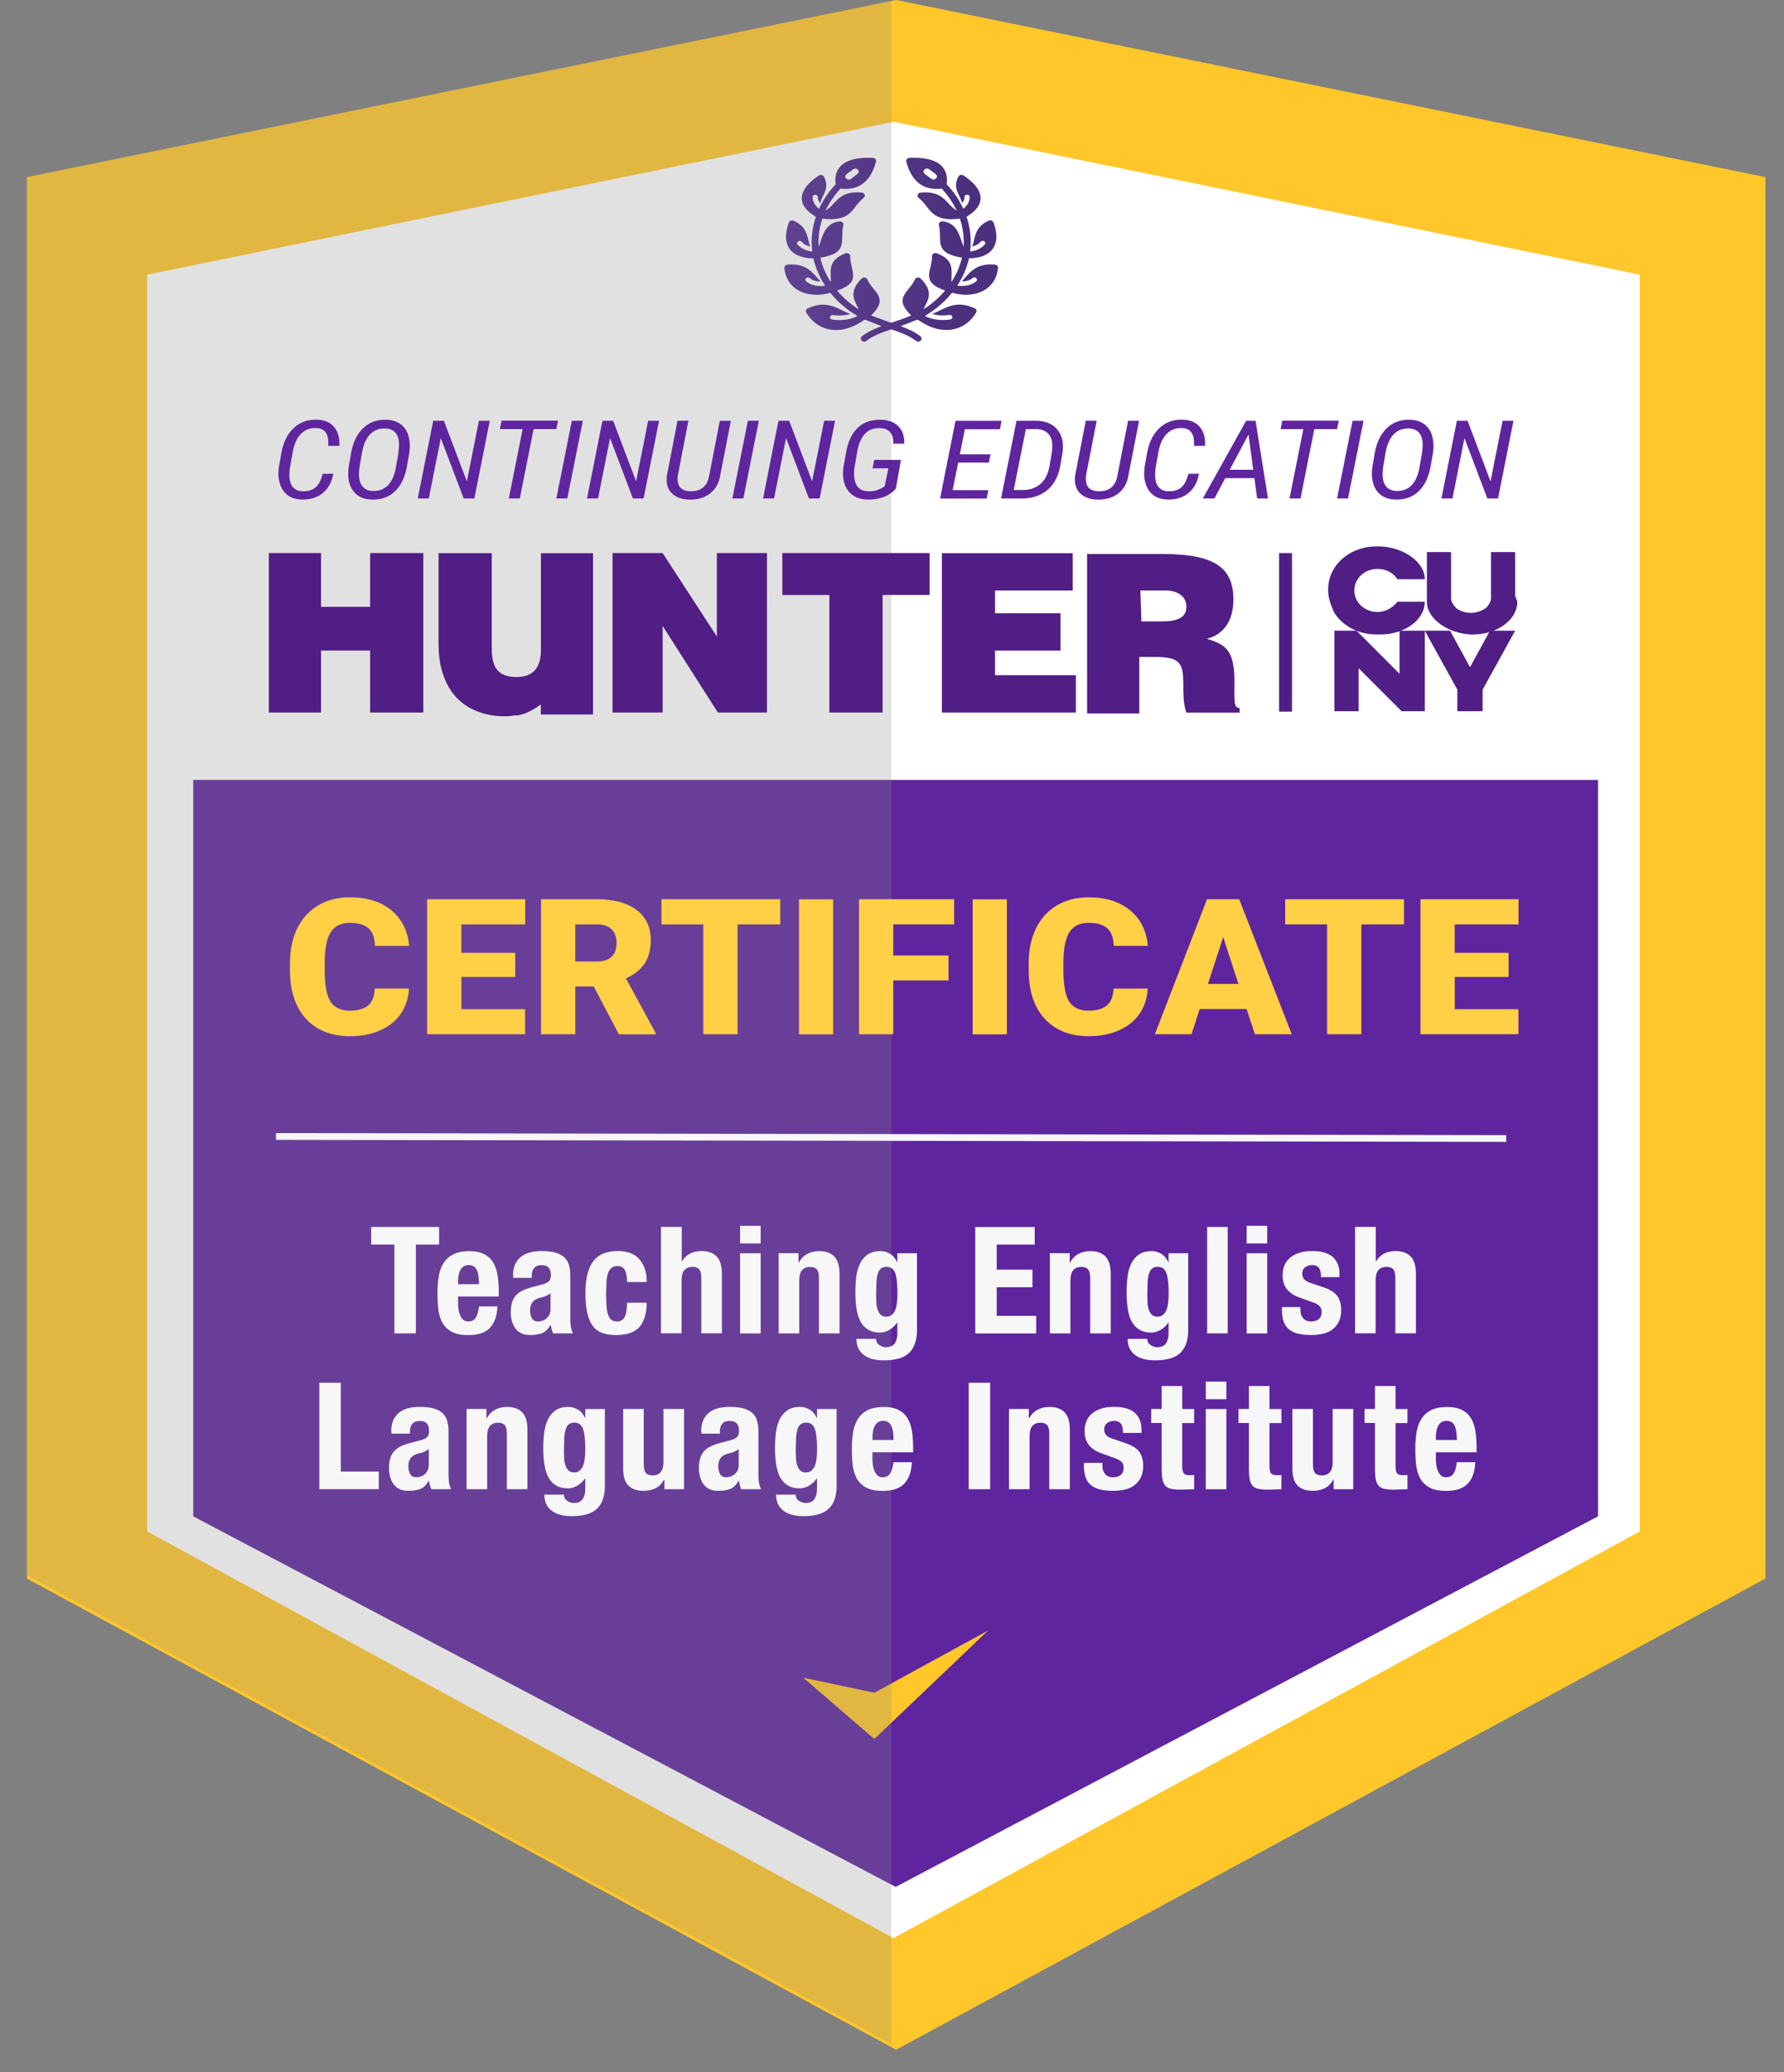
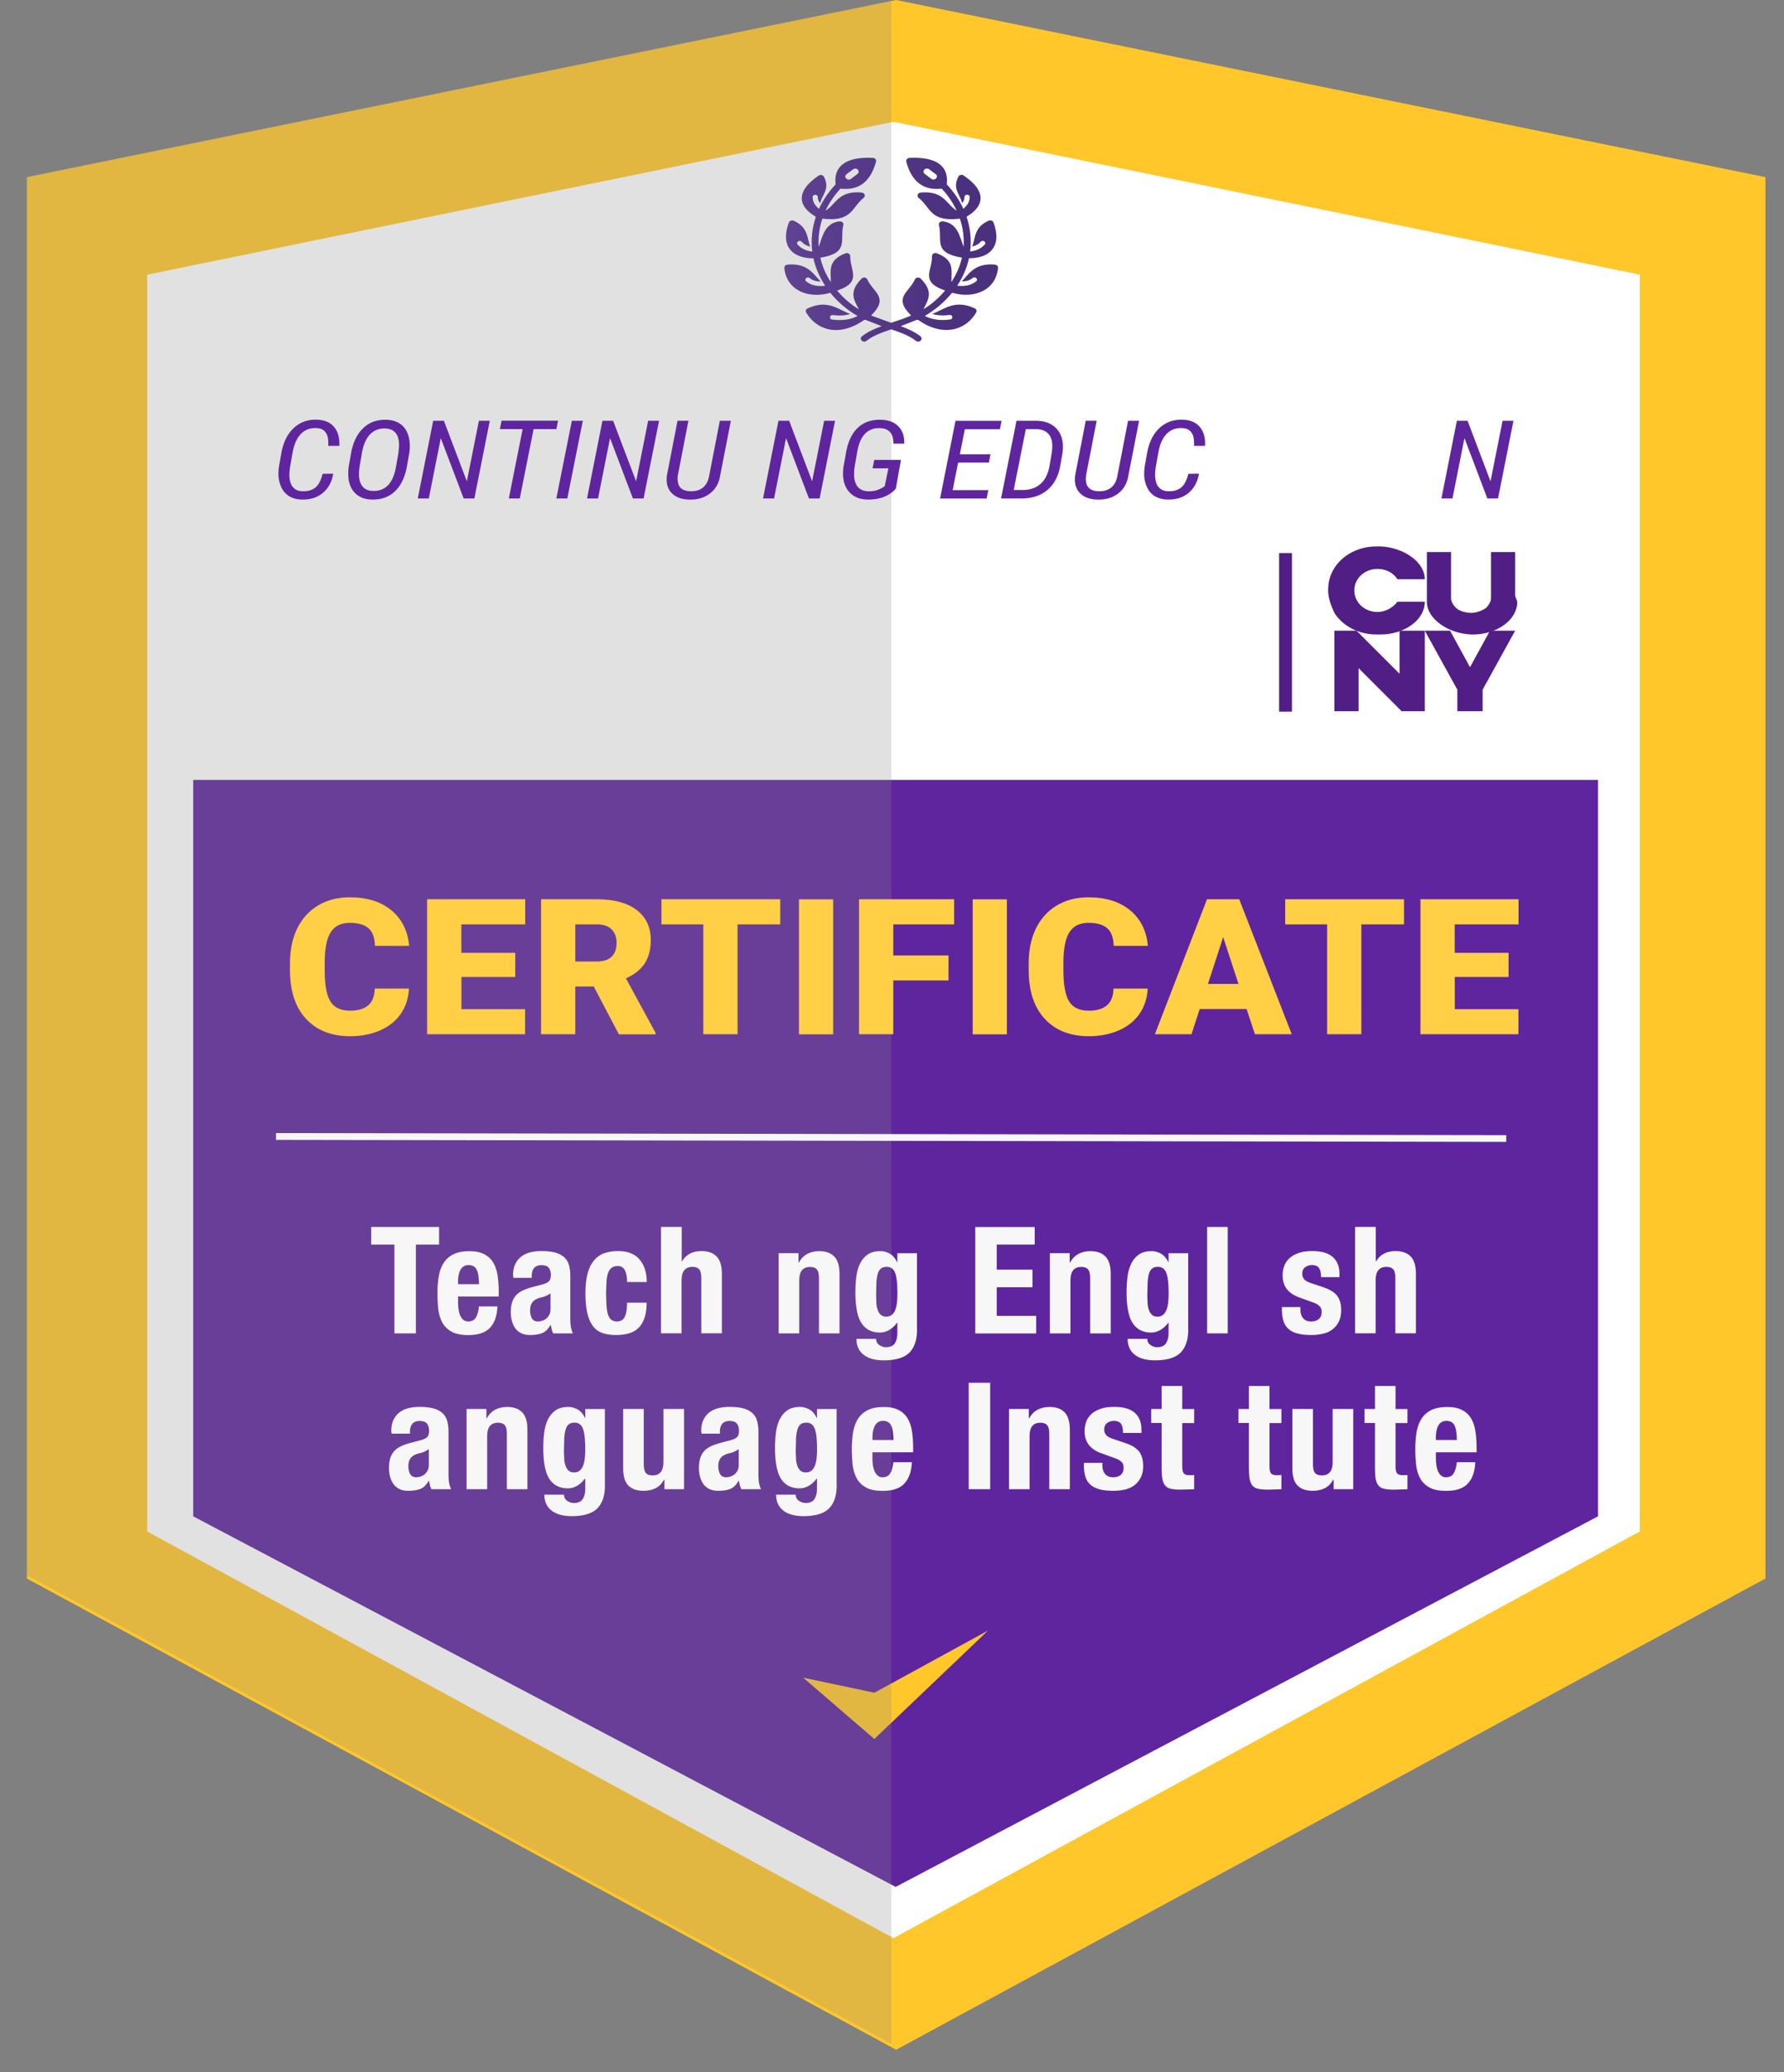
<svg xmlns="http://www.w3.org/2000/svg" xmlns:xlink="http://www.w3.org/1999/xlink" viewBox="0 0 263.52 305.94">
  <rect x="0" y="0" width="263.52" height="305.94" fill="#808080" stroke="none" />
  <style>.F{mix-blend-mode:multiply}.B{isolation:isolate}</style>
  <defs>
    <clipPath id="A">
      <path d="M115.85 23.29h31.57v27.16h-31.57z" stroke-width="0" fill="none" />
    </clipPath>
    <clipPath id="B">
      <path d="M125.03 25.73l.99-.74c.22-.15.54-.12.71.08s.13.48-.09.63l-.93.7a.5.5 0 0 1-.33.12c-.4 0-.74-.48-.35-.79m12.52.66l-.93-.7c-.22-.15-.26-.43-.09-.63s.49-.23.71-.08l.99.74c.39.31.05.79-.35.79-.11 0-.23-.04-.33-.12m-9.36-3.1a9.59 9.59 0 0 0-1.38.09c-2.5.34-3.65 1.71-3.38 3.84-1.04 1.11-1.86 2.31-2.46 3.62-.56-.5-.94-.99-.93-1.75 0-.44.77-.44.76 0 0 .38.12.64.36.91.08-.4.25-.75.41-1.07.41-.82.78-1.57.15-2.81a.54.54 0 0 0-.78-.2c-1.87 1.25-3.46 3.08-1.85 4.96.35.4.82.76 1.42 1.13-.56 1.64-.74 3.44-.53 5.13-.86-.11-1.61-.41-2.16-1.03-.31-.35.3-.76.6-.41.33.38.76.6 1.27.71-.13-.28-.2-.6-.28-.92-.24-1.04-.5-2.14-2.13-2.88-.28-.14-.65-.04-.75.24-.31.82-.45 1.56-.43 2.21.06 2.12 1.79 3.08 4.05 3.08a12.19 12.19 0 0 0 1.74 4.05c-1.04.12-2.01-.01-2.8-.64-.37-.3.14-.8.51-.5.46.37 1.01.51 1.61.51l-.4-.45c-.91-1.06-1.95-2.27-4.46-2.04-.29.02-.51.22-.49.48.27 3.18 3.36 4.65 6.79 3.68 1.06 1.31 2.47 2.54 4.01 3.41-.02.02-.05.04-.08.06-1.05.54-2.39.65-3.65.48-.5-.07-.38-.73.11-.67.91.12 1.74.09 2.55-.16-1.73-.6-3.27-2.22-6.29-.82h0c-.25.11-.34.38-.22.6.73 1.26 1.96 2.25 3.52 2.52 1.75.31 3.57-.36 5.07-1.43.06 0 .12.01.18 0l2.38.93c-1.09.4-2.09.85-2.91 1.5-.39.31-.06.79.34.79h0a.56.56 0 0 0 .33-.12c.94-.75 2.23-1.22 3.65-1.7 1.42.48 2.7.95 3.65 1.7a.56.56 0 0 0 .33.12h0c.4 0 .73-.48.34-.79-.82-.65-1.82-1.1-2.91-1.5l2.38-.93h.18c.51.36 1.02.66 1.53.89 2.87 1.3 5.65.45 7.06-1.99.13-.22.03-.49-.22-.6h0c-3.02-1.39-4.56.22-6.29.82.81.25 1.65.28 2.55.16.49-.07.61.6.11.67-1.26.17-2.6.06-3.65-.48-.03-.02-.06-.04-.08-.06 1.54-.87 2.95-2.1 4.01-3.41 3.43.98 6.52-.49 6.79-3.68v-.02-.02c0-.24-.22-.42-.49-.44-2.52-.22-3.55.98-4.46 2.04l-.4.45c.6 0 1.15-.14 1.61-.51.37-.3.88.21.51.5-.79.63-1.76.76-2.8.64.83-1.25 1.43-2.62 1.74-4.05 1.35 0 2.66-.34 3.42-1.28.9-1.12.71-2.63.2-4.01-.11-.28-.47-.38-.75-.24-1.63.74-1.89 1.84-2.13 2.88-.08.32-.15.64-.28.92.5-.11.94-.33 1.27-.71.31-.35.91.06.6.41-.55.62-1.3.93-2.16 1.03.22-1.69.03-3.49-.53-5.13.59-.37 1.07-.73 1.41-1.13 1.61-1.88.03-3.71-1.85-4.96-.28-.19-.66-.07-.78.2-.63 1.24-.26 1.99.15 2.81.16.33.33.67.41 1.07.23-.27.36-.53.36-.91 0-.44.76-.45.76 0 0 .76-.37 1.24-.93 1.75-.6-1.31-1.42-2.51-2.46-3.62a4.1 4.1 0 0 0 .03-.85c-.16-2.64-2.9-3.18-5.54-3.05-.34.02-.54.31-.46.58.38 1.39.97 2.46 1.84 3.15.86.68 1.97.97 3.4.81.92 1 1.66 2.08 2.21 3.25-.46-.27-.81-.64-1.15-1.01-.89-.95-1.76-1.88-4.19-1.66h0c-.42.04-.61.52-.29.78 1.82 1.44 1.67 3.61 6.1 3.07.45 1.34.64 2.78.54 4.17-.59-1.66-.93-3.52-3.07-3.77-.34-.04-.65.23-.57.54.57 2.18-.96 4.1 3.4 4.82-.29 1.27-.82 2.48-1.55 3.6-.05-1.68.56-3.21-2.16-4.25h0c-.33-.13-.72.1-.71.42.04 2.15-1.84 3.81 1.94 5.08-.88 1.04-1.99 2.03-3.21 2.77.71-1.43 1.57-2.55-.41-4.54h0c-.24-.24-.72-.18-.85.14-.83 1.9-3.3 2.63-.55 5.32-.95.41-1.91.73-2.83 1.03-.15.05-.11.05-.26 0l-2.83-1.03c2.75-2.7.28-3.42-.55-5.32-.14-.32-.61-.38-.85-.13h0c-2.03 2.04-1.04 3.26-.4 4.54-1.23-.74-2.34-1.73-3.22-2.77 3.78-1.27 1.89-2.93 1.94-5.08 0-.33-.38-.55-.71-.42h0c-2.76 1.06-2.1 2.73-2.16 4.25-.73-1.12-1.26-2.33-1.55-3.6 4.3-.71 2.87-2.58 3.38-4.73.04-.18.07-.33-.1-.49-.17-.17-.4-.15-.64-.12-1.95.31-2.33 2.17-2.88 3.75-.1-1.39.09-2.83.54-4.18 4.44.53 4.29-1.64 6.1-3.07.33-.26.15-.74-.29-.78h0c-2.43-.22-3.3.71-4.19 1.66-.34.37-.69.74-1.15 1.01.55-1.17 1.28-2.25 2.21-3.25 1.43.16 2.54-.13 3.4-.81.87-.69 1.46-1.76 1.84-3.15.09-.28-.12-.57-.46-.58l-.73-.02h-.02z" stroke-width="0" fill="none" />
    </clipPath>
    <linearGradient id="C" x1="109.885" y1="37.734" x2="141.212" y2="37.734" gradientUnits="userSpaceOnUse">
      <stop offset="0" stop-color="#644796" />
      <stop offset="1" stop-color="#4b307e" />
    </linearGradient>
    <path id="D" d="M49.22 69.94c-.2 1.2-.71 2.14-1.53 2.83s-1.87 1.01-3.13.98c-.7-.02-1.31-.18-1.82-.48s-.91-.75-1.18-1.32a4.67 4.67 0 0 1-.43-1.93c0-.37.02-.74.07-1.1l.36-2.03c.28-1.57.88-2.79 1.79-3.66s2.05-1.3 3.4-1.27c1.12.02 1.98.36 2.57 1.04s.86 1.61.8 2.82h-1.63c.02-.66-.02-1.16-.14-1.5s-.31-.61-.58-.81-.64-.3-1.11-.31c-.91-.03-1.65.27-2.24.89s-1 1.55-1.21 2.79l-.36 2.04c-.09.55-.12 1.05-.09 1.51.05.69.24 1.21.57 1.55.33.35.77.53 1.34.54.79.03 1.43-.15 1.91-.54s.84-1.06 1.07-2.03l1.59-.02z" />
    <path id="E" d="M70.07,73.59h-1.58l-3.38-8.91-1.77,8.91h-1.63l2.28-11.47h1.58l3.39,8.94,1.78-8.94h1.61l-2.28,11.47Z" />
    <path id="F" d="M107.96 62.11l-1.58 8.08c-.17 1.12-.67 2.01-1.48 2.64-.81.64-1.83.95-3.05.93-1.16-.02-2.05-.35-2.65-.98s-.83-1.49-.69-2.58l1.57-8.09h1.61l-1.57 8.1c-.04.32-.05.61 0 .88.1.92.71 1.4 1.83 1.43.77.03 1.39-.15 1.86-.52s.79-.94.93-1.69l1.59-8.19h1.63z" />
    <path id="G" d="M67.66 192.34c0 .35.03.69.08 1.02a3.64 3.64 0 0 0 .25.88c.12.26.27.46.46.62a1.11 1.11 0 0 0 .7.23c.51 0 .89-.18 1.12-.55s.4-.92.48-1.67h2.73c-.06 1.38-.43 2.43-1.1 3.15s-1.74 1.08-3.19 1.08c-1.1 0-1.96-.18-2.57-.55-.62-.37-1.07-.85-1.36-1.45s-.47-1.28-.54-2.02-.1-1.5-.1-2.24a15.52 15.52 0 0 1 .17-2.29c.11-.73.33-1.39.66-1.96s.8-1.03 1.42-1.36c.62-.34 1.44-.51 2.46-.51.88 0 1.6.14 2.17.43s1.01.69 1.33 1.21.54 1.15.66 1.89.18 1.57.18 2.48v.68h-6.01v.95zm3.01-3.95a2.97 2.97 0 0 0-.23-.88c-.11-.24-.26-.43-.46-.55s-.45-.19-.76-.19-.56.07-.76.21a1.4 1.4 0 0 0-.47.55c-.12.23-.2.48-.25.76s-.08.56-.08.84v.46h3.1c-.01-.46-.04-.85-.09-1.2z" />
    <path id="H" d="M100.7 181.14v5.08h.04c.59-1.01 1.55-1.52 2.88-1.52.97 0 1.71.26 2.23.79s.78 1.39.78 2.57v8.78h-3.04v-8.16c0-.62-.1-1.04-.31-1.29-.21-.24-.54-.36-.99-.36-1.07 0-1.61.65-1.61 1.96v7.85h-3.04v-15.71h3.04z" />
-     <path id="I" d="M112.36 180.97v2.6h-3.04v-2.6h3.04zm0 4.05v11.84h-3.04v-11.84h3.04z" />
    <path id="J" d="M117.95 185.02v1.39h.04c.32-.59.74-1.02 1.25-1.29s1.1-.41 1.76-.41c.97 0 1.71.26 2.23.79s.78 1.39.78 2.57v8.78h-3.04v-8.16c0-.62-.1-1.04-.31-1.29-.21-.24-.54-.36-.99-.36-1.07 0-1.61.65-1.61 1.96v7.85h-3.04v-11.84h2.9z" />
    <path id="K" d="M135.46 196.26c0 1.53-.38 2.67-1.13 3.43-.76.76-2.02 1.14-3.79 1.14-1.29 0-2.28-.28-2.98-.83s-1.05-1.33-1.05-2.34h2.9a1.04 1.04 0 0 0 .46.9c.15.1.3.18.47.24a1.61 1.61 0 0 0 .54.09c.62 0 1.05-.2 1.3-.59.25-.4.37-.89.37-1.47v-1.56h-.04c-.31.44-.69.79-1.13 1.06-.45.26-.91.4-1.4.4-1.2 0-2.11-.46-2.72-1.38s-.91-2.45-.91-4.61a19.06 19.06 0 0 1 .12-2.11c.08-.72.25-1.37.51-1.95s.63-1.05 1.12-1.42 1.15-.55 1.97-.55c.43 0 .87.12 1.32.35s.83.66 1.12 1.28h.04v-1.32h2.9v11.24zm-6.01-3.79c.04.37.11.69.22.98s.26.51.46.68.46.25.78.25.59-.08.8-.25.38-.4.51-.69a4.09 4.09 0 0 0 .26-1.07c.05-.42.08-.88.08-1.38 0-1.44-.11-2.46-.34-3.06s-.64-.9-1.24-.9c-.34 0-.61.07-.81.22-.21.15-.37.38-.48.71s-.19.77-.23 1.32l-.05 2.01.05 1.17z" />
    <path id="L" d="M192.09 193.38c0 .51.14.93.41 1.24.27.32.66.47 1.18.47.47 0 .84-.12 1.12-.35s.42-.59.42-1.06c0-.38-.11-.67-.33-.87s-.48-.36-.77-.47l-2.13-.77c-.84-.29-1.47-.71-1.89-1.24-.43-.54-.64-1.22-.64-2.06 0-.48.08-.94.24-1.38.16-.43.42-.81.77-1.13s.8-.58 1.35-.77 1.21-.29 1.99-.29c1.38 0 2.4.29 3.06.88s.99 1.42.99 2.49v.48h-2.73c0-.62-.1-1.07-.3-1.35-.2-.29-.55-.43-1.04-.43-.38 0-.72.11-1 .32-.29.21-.43.53-.43.96a1.26 1.26 0 0 0 .27.79c.18.23.53.43 1.04.59l1.83.62c.95.32 1.63.74 2.02 1.26s.59 1.23.59 2.12c0 .63-.11 1.18-.33 1.64s-.52.85-.91 1.16-.85.53-1.39.66a7.55 7.55 0 0 1-1.77.2c-.85 0-1.56-.08-2.12-.24s-1.01-.4-1.34-.73c-.33-.32-.56-.72-.69-1.18s-.2-.98-.2-1.55v-.42h2.73v.4z" />
    <path id="M" d="M57.79 211.36c0-.69.11-1.26.33-1.73.22-.46.52-.84.89-1.12s.81-.49 1.32-.62a7.05 7.05 0 0 1 1.62-.19c.91 0 1.64.09 2.2.26.56.18.99.43 1.3.75s.52.71.63 1.16a6.09 6.09 0 0 1 .17 1.46v6.23c0 .56.03.99.08 1.3s.15.64.3.99h-2.9a2.48 2.48 0 0 1-.23-.61l-.14-.63h-.04c-.35.62-.76 1.02-1.22 1.2s-1.06.28-1.79.28c-.53 0-.98-.09-1.34-.28-.37-.18-.66-.44-.88-.76s-.38-.69-.48-1.09a4.93 4.93 0 0 1-.15-1.2c0-.56.06-1.04.18-1.44a2.81 2.81 0 0 1 .54-1.03c.24-.28.55-.52.92-.71s.83-.36 1.35-.51l1.72-.46c.45-.12.77-.28.95-.48s.26-.51.26-.9c0-.45-.11-.81-.32-1.07s-.58-.38-1.09-.38c-.47 0-.82.14-1.06.42-.23.28-.35.65-.35 1.12v.33h-2.73v-.29zm4.89 2.96a3.39 3.39 0 0 1-.64.21c-.62.13-1.06.35-1.32.66s-.4.73-.4 1.25c0 .46.09.84.26 1.17.18.32.47.48.88.48a2.08 2.08 0 0 0 .64-.1 1.88 1.88 0 0 0 .61-.32c.18-.15.33-.34.45-.57s.18-.51.18-.84v-2.33a2.75 2.75 0 0 1-.66.38z" />
    <path id="N" d="M98.07 218.47c-.32.59-.74 1-1.25 1.25s-1.1.37-1.76.37c-.97 0-1.71-.25-2.23-.76s-.78-1.35-.78-2.54v-8.78h3.04v8.16c0 .62.1 1.04.31 1.29.21.24.54.36.99.36 1.07 0 1.61-.65 1.61-1.96v-7.85h3.04v11.84h-2.9v-1.39h-.04z" />
    <path id="O" d="M174.63 204.63v3.39h1.76v2.07h-1.76v6.4c0 .47.07.8.21 1s.43.3.87.3l.35-.01c.12 0 .23-.02.33-.03v2.11l-.98.03-1 .03c-.59 0-1.07-.04-1.44-.12s-.66-.24-.86-.48-.33-.56-.41-.96c-.07-.4-.11-.89-.11-1.5v-6.78h-1.54v-2.07h1.54v-3.39h3.04z" />
    <path id="P" d="M60.41 145.95c-.07 1.39-.46 2.61-1.18 3.68-.72 1.06-1.73 1.89-3.04 2.47-1.3.58-2.79.88-4.46.88-2.76 0-4.93-.85-6.52-2.56s-2.38-4.12-2.38-7.23v-.99c0-1.95.36-3.66 1.07-5.13.72-1.46 1.75-2.6 3.09-3.4 1.35-.8 2.9-1.2 4.67-1.2 2.55 0 4.6.64 6.14 1.91 1.55 1.27 2.43 3.03 2.64 5.26h-5.05c-.04-1.21-.36-2.09-.97-2.61-.61-.53-1.53-.79-2.77-.79s-2.18.45-2.77 1.34-.89 2.32-.92 4.29v1.41c0 2.13.28 3.65.84 4.56s1.53 1.37 2.91 1.37c1.16 0 2.05-.26 2.67-.78s.94-1.35.98-2.48h5.03z" />
  </defs>
  <g class="B">
    <path d="M260.78 26.15v206.89l-128.41 69.57-128.4-69.57V26.15L132.37 0l128.41 26.15z" fill="#ffc72a" />
    <path d="M242.22 40.55v185.54l-110.24 60.04-110.24-60.04V40.55l110.24-22.57 110.24 22.57z" fill="#fff" />
    <path d="M28.54 223.86V115.14h207.51v108.72L132.3 278.57 28.54 223.86z" fill="#5f259f" />
    <path d="M129.16 249.9l-10.52-2.22 10.51 9.05 16.8-16.01-16.79 9.18z" fill="#ffc72a" />
    <path class="F" d="M131.66.06v301.68L3.65 232.39V26.13L131.66.06z" fill="#898989" opacity=".25" />
    <g clip-path="url(#A)">
      <g clip-path="url(#B)">
        <path d="M115.83 23.18h31.62v27.27h-31.62z" fill="url(#C)" />
      </g>
    </g>
-     <path d="M54.67 81.65v7.94h-7.25v-7.94h-7.71v23.54h7.71v-9.15h7.25v9.15h7.86V81.65h-7.86zm60.89 0v6.19h6.95v17.35h7.86V87.84h6.95v-6.19h-21.76zm23.57 0v23.54h19.79v-5.51h-11.94v-3.63h9.67v-5.51h-9.67v-3.36h11.48v-5.51h-19.34zm29.32 5.52h3.63c1.81 0 3.17.81 3.17 2.42s-1.36 2.15-3.63 2.15h-3.02l-.15-4.57h0zm2.26 9.82c3.63 0 4.08.94 4.08 4.04 0 1.48 0 2.82.45 4.17h7.86v-.67c-.91 0-.76-1.08-.76-4.04 0-4.71-1.51-5.38-4.08-6.19 2.72-.67 3.93-2.96 3.93-5.78 0-4.57-2.57-6.73-10.43-6.73h-11.18v23.54h7.71v-8.34h2.42zM79.9 81.65v14.26c0 2.42-.91 4.04-3.63 4.04-3.17 0-3.63-2.02-3.63-4.3V81.66h-7.86v13.18c0 1.75.15 3.36.76 4.98 2.12 6.05 8.31 5.92 8.91 5.92.45 0 1.06 0 1.51-.13h.45c.3 0 1.66-.27 3.48-1.61v1.48h7.71V81.67h-7.71zm25.99 0v12.78h.3l-8.31-12.78h-7.4v23.54h7.4V92.41l8.16 12.78h7.25V81.65h-7.4z" fill="#501e85" />
    <path d="M189.89 81.65v23.41" fill="none" stroke-miterlimit="10" stroke="#501e85" stroke-width="1.9" />
    <g fill="#501e85">
      <path d="M206.73 93.11v6.36l-6.36-6.36h-3.26 0V105h3.57v-6.36l6.36 6.36h3.42V93.11h-3.73zM223.81 88v-2.35h0V81.5h-3.57v6.63c0 .28 0 .55-.16.83s-.31.55-.62.83c-.62.41-1.4.69-2.17.69h0c-.78 0-1.71-.28-2.17-.69-.31-.28-.47-.55-.62-.83s-.16-.55-.16-.83V81.5h-3.57v4.15h0v3.18h0c0 2.63 3.26 4.7 6.52 4.84h.31c3.42 0 6.52-2.07 6.52-4.84h0l-.31-.83h0z" />
      <path d="M206.42 88.83c-.62.83-1.71 1.52-2.95 1.52h0c-1.86 0-3.42-1.38-3.42-3.18s1.55-3.18 3.42-3.18h0c1.24 0 2.33.55 2.95 1.52h4.04c0-2.63-3.26-4.7-6.52-4.84h-.62c-2.64 0-4.97 1.24-6.21 3.18-.62.97-.93 2.07-.93 3.32h0c0 1.11.47 2.35.93 3.32 1.24 1.94 3.57 3.18 6.21 3.18h.62c3.42 0 6.52-2.07 6.52-4.84h-4.04zm13.67 4.28l-2.95 5.39-2.95-5.39h-3.73l4.81 8.71V105H219v-3.18l4.81-8.71h-3.72z" />
    </g>
    <g class="B" fill="#5f259f">
      <use xlink:href="#D" />
      <path d="M54.96 73.75c-1.1-.02-1.96-.36-2.57-1.02-.62-.66-.94-1.57-.95-2.72 0-.38.02-.76.07-1.14l.38-2.14c.3-1.52.89-2.7 1.78-3.54.88-.84 2-1.24 3.34-1.22 1.03.02 1.85.32 2.45.89s.95 1.39 1.05 2.44l.03.43a8.77 8.77 0 0 1-.08 1.15l-.39 2.18c-.31 1.53-.9 2.7-1.77 3.51s-1.99 1.21-3.33 1.18zm3.89-6.91l.08-.76c.06-.92-.08-1.61-.43-2.08-.34-.47-.87-.72-1.59-.74-.9-.03-1.64.25-2.22.84s-.98 1.46-1.2 2.61l-.39 2.28-.06.64c-.06.9.08 1.59.43 2.08s.88.75 1.6.77c1.77.05 2.89-1.03 3.36-3.22l.43-2.41z" />
      <use xlink:href="#E" />
      <path d="M82.18 63.35h-3.36l-2.04 10.24h-1.62l2.04-10.24h-3.36l.25-1.24h8.34l-.25 1.24zm1.62 10.24h-1.62l2.29-11.47h1.62L83.8 73.59z" />
      <use xlink:href="#E" x="25" />
      <use xlink:href="#F" />
-       <path d="M109.8,73.59h-1.62l2.29-11.47h1.62l-2.29,11.47Z" />
      <use xlink:href="#E" x="51" />
      <path d="M132.3 72.16c-.25.3-.55.55-.88.76-.89.57-1.96.84-3.21.83-1.13-.01-2.02-.34-2.66-1-.65-.66-.99-1.54-1.02-2.66-.01-.38 0-.77.06-1.15l.41-2.26c.28-1.51.83-2.67 1.66-3.48.87-.85 2.02-1.26 3.45-1.23 1.13.03 2 .36 2.6.98s.89 1.47.86 2.55h-1.61c0-.79-.17-1.36-.5-1.72s-.81-.55-1.43-.57c-.9-.04-1.64.22-2.21.78s-.97 1.45-1.19 2.67l-.42 2.41-.05.65v.54c.1 1.49.81 2.25 2.13 2.27.48.01.9-.05 1.28-.18a4.68 4.68 0 0 0 1.11-.57l.55-2.64h-2.34l.25-1.24h3.94l-.76 4.28zm13.75-3.87h-4.52l-.81 4.07h5.27l-.25 1.24h-6.88l2.28-11.47h6.81l-.25 1.24h-5.18l-.74 3.7h4.53l-.24 1.24zm1.82 5.3l2.28-11.47h2.95c1.39.03 2.43.48 3.12 1.35s.93 2.01.72 3.42l-.32 1.84c-.27 1.57-.91 2.77-1.91 3.61s-2.27 1.25-3.82 1.25h-3.03zm3.66-10.24l-1.79 8.99h1.19c1.12.02 2.03-.27 2.73-.87s1.16-1.5 1.37-2.7l.33-1.92a7.37 7.37 0 0 0 .07-1.24c-.03-.7-.25-1.24-.65-1.64-.4-.39-.98-.6-1.72-.62h-1.53z" />
      <use xlink:href="#F" x="60.3" />
      <use xlink:href="#D" x="127.88" />
-       <path d="M185.29 70.59h-4.31l-1.59 3h-1.72l6.4-11.47h1.39l1.84 11.47h-1.6l-.41-3zm-3.64-1.24h3.47l-.7-5.2-2.77 5.2zm15.85-6h-3.36l-2.04 10.24h-1.62l2.04-10.24h-3.36l.25-1.24h8.34l-.25 1.24zm1.62 10.24h-1.62l2.29-11.47h1.62l-2.29 11.47zm7.05.16c-1.1-.02-1.96-.36-2.57-1.02-.62-.66-.94-1.57-.95-2.72 0-.38.02-.76.07-1.14l.38-2.14c.3-1.52.89-2.7 1.78-3.54.88-.84 2-1.24 3.34-1.22 1.03.02 1.85.32 2.45.89s.95 1.39 1.05 2.44l.03.43a8.77 8.77 0 0 1-.08 1.15l-.39 2.18c-.31 1.53-.9 2.7-1.77 3.51s-1.99 1.21-3.33 1.18zm3.88-6.91l.08-.76c.06-.92-.08-1.61-.43-2.08-.34-.47-.87-.72-1.59-.74-.9-.03-1.64.25-2.22.84s-.98 1.46-1.2 2.61l-.39 2.28-.06.64c-.06.9.08 1.59.43 2.08s.88.75 1.6.77c1.77.05 2.89-1.03 3.36-3.22l.43-2.41z" />
      <use xlink:href="#E" x="151.21" />
    </g>
    <g fill="#f7f7f7">
      <path d="M64.86,183.74h-3.43v13.11h-3.17v-13.11h-3.43v-2.6h10.03v2.6Z" />
      <use xlink:href="#G" />
      <path d="M75.78 188.36c0-.69.11-1.26.33-1.73.22-.46.52-.84.89-1.12s.81-.49 1.32-.62a7.05 7.05 0 0 1 1.62-.19c.91 0 1.64.09 2.2.26.56.18.99.43 1.3.75s.52.71.63 1.16a6.09 6.09 0 0 1 .17 1.46v6.23c0 .56.03.99.08 1.3s.15.64.3.99h-2.9a2.48 2.48 0 0 1-.23-.61l-.14-.63h-.04c-.35.62-.76 1.02-1.22 1.2s-1.06.28-1.79.28c-.53 0-.98-.09-1.34-.28-.37-.18-.66-.44-.88-.76s-.38-.69-.48-1.09a4.93 4.93 0 0 1-.15-1.2c0-.56.06-1.04.18-1.44a2.81 2.81 0 0 1 .54-1.03c.24-.28.55-.52.92-.71s.83-.36 1.35-.51l1.72-.46c.45-.12.77-.28.95-.48s.26-.51.26-.9c0-.45-.11-.81-.32-1.07s-.58-.38-1.09-.38c-.47 0-.82.14-1.06.42-.23.28-.35.65-.35 1.12v.33h-2.73v-.29zm4.88 2.96a3.39 3.39 0 0 1-.64.21c-.62.13-1.06.35-1.32.66s-.4.73-.4 1.25c0 .46.09.84.26 1.17.18.32.47.48.88.48a2.08 2.08 0 0 0 .64-.1 1.88 1.88 0 0 0 .61-.32c.18-.15.33-.34.45-.57s.18-.51.18-.84v-2.33a2.75 2.75 0 0 1-.66.38zm11.91-2.89a2.92 2.92 0 0 0-.2-.76 1.35 1.35 0 0 0-.41-.55c-.18-.14-.41-.21-.7-.21-.37 0-.67.08-.9.25s-.41.42-.53.75-.2.75-.24 1.25l-.07 1.79.07 1.88c.05.52.12.95.24 1.29s.28.58.5.74c.21.15.49.23.82.23.51 0 .89-.22 1.12-.66s.35-1.14.35-2.11h2.9c0 1.55-.35 2.74-1.04 3.55-.7.81-1.85 1.22-3.46 1.22-.76 0-1.43-.09-1.99-.28a2.9 2.9 0 0 1-1.41-.99c-.37-.48-.66-1.11-.85-1.91s-.29-1.79-.29-2.98.12-2.23.35-3.03.56-1.44.99-1.91c.43-.48.93-.81 1.52-1s1.23-.29 1.94-.29c1.41 0 2.47.41 3.18 1.23s1.07 1.94 1.07 3.34h-2.9a6.11 6.11 0 0 0-.06-.86z" />
      <use xlink:href="#H" />
      <use xlink:href="#I" />
      <use xlink:href="#J" />
      <use xlink:href="#K" />
      <path d="M152.84,183.74h-5.61v3.7h5.28v2.6h-5.28v4.22h5.83v2.6h-9v-15.71h8.78v2.6Z" />
      <use xlink:href="#J" x="40.06" />
      <use xlink:href="#K" x="40.06" />
      <path d="M181.35,181.14v15.71h-3.04v-15.71h3.04Z" />
      <use xlink:href="#I" x="74.82" />
      <use xlink:href="#L" />
      <use xlink:href="#H" x="102.52" />
-       <path d="M47.17,204.14h3.17v13.11h5.61v2.6h-8.78v-15.71Z" />
      <use xlink:href="#M" />
      <use xlink:href="#J" x="-46.1" y="23" />
      <path d="M89.36 219.26c0 1.53-.38 2.67-1.13 3.43-.76.76-2.02 1.14-3.79 1.14-1.29 0-2.28-.28-2.98-.83s-1.05-1.33-1.05-2.34h2.9a1.04 1.04 0 0 0 .46.9c.15.1.3.18.47.24a1.61 1.61 0 0 0 .54.09c.62 0 1.05-.2 1.3-.59.25-.4.37-.89.37-1.47v-1.56h-.04c-.31.44-.69.79-1.13 1.06-.45.26-.91.4-1.4.4-1.2 0-2.11-.46-2.72-1.38s-.91-2.45-.91-4.61a19.06 19.06 0 0 1 .12-2.11c.08-.72.25-1.37.51-1.95s.63-1.05 1.12-1.42 1.15-.55 1.97-.55c.43 0 .87.12 1.32.35s.83.66 1.12 1.28h.04v-1.32h2.9v11.24zm-6.02-3.79c.04.37.11.69.22.98s.26.51.46.68.46.25.78.25.59-.08.8-.25.38-.4.51-.69a4.09 4.09 0 0 0 .26-1.07c.05-.42.08-.88.08-1.38 0-1.44-.11-2.46-.34-3.06s-.64-.9-1.24-.9c-.34 0-.61.07-.81.22-.21.15-.37.38-.48.71s-.19.77-.23 1.32l-.05 2.01.05 1.17z" />
      <use xlink:href="#N" />
      <use xlink:href="#M" x="45.78" />
      <use xlink:href="#K" x="-11.87" y="23" />
      <path d="M128.87 215.34c0 .35.03.69.08 1.02a3.64 3.64 0 0 0 .25.88c.12.26.27.46.46.62a1.11 1.11 0 0 0 .7.23c.51 0 .89-.18 1.12-.55s.4-.92.48-1.67h2.73c-.06 1.38-.43 2.43-1.1 3.15s-1.74 1.08-3.19 1.08c-1.1 0-1.96-.18-2.57-.55-.62-.37-1.07-.85-1.36-1.45s-.47-1.28-.54-2.02-.1-1.5-.1-2.24a15.52 15.52 0 0 1 .17-2.29c.11-.73.33-1.39.66-1.96s.8-1.03 1.42-1.36c.62-.34 1.44-.51 2.46-.51.88 0 1.6.14 2.17.43s1.01.69 1.33 1.21.54 1.15.66 1.89.18 1.57.18 2.48v.68h-6.01v.95zm3.02-3.95a2.97 2.97 0 0 0-.23-.88c-.11-.24-.26-.43-.46-.55s-.45-.19-.76-.19-.56.07-.76.21a1.4 1.4 0 0 0-.47.55c-.12.23-.2.48-.25.76s-.08.56-.08.84v.46h3.1c-.01-.46-.04-.85-.09-1.2zm11.2-7.25h3.17v15.71h-3.17v-15.71z" />
      <use xlink:href="#J" x="34.02" y="23" />
      <use xlink:href="#L" x="-29.25" y="23" />
      <use xlink:href="#O" />
      <use xlink:href="#I" x="68.79" y="23" />
      <use xlink:href="#O" x="12.89" />
      <use xlink:href="#N" x="98.85" />
      <use xlink:href="#O" x="31.51" />
      <use xlink:href="#G" x="144.44" y="23" />
    </g>
    <path d="M40.77 167.78l181.72.3" fill="none" stroke="#f7f7f7" stroke-miterlimit="10" />
    <g fill="#ffcf46">
      <use xlink:href="#P" />
      <path d="M76.12 144.23h-7.96v4.76h9.4v3.7H63.09v-19.93h14.49v3.71h-9.43v4.2h7.96v3.56zm11.6 1.41h-2.74v7.05h-5.06v-19.93h8.26c2.49 0 4.44.52 5.84 1.57s2.11 2.53 2.11 4.44c0 1.39-.3 2.53-.89 3.45-.59.91-1.52 1.65-2.78 2.22l4.38 8.05v.21h-5.42l-3.71-7.05zm-2.74-3.69h3.2c.96 0 1.68-.24 2.17-.72s.73-1.15.73-2.01-.25-1.53-.74-2.02-1.21-.73-2.16-.73h-3.2v5.49zm30.27-5.48h-6.3v16.22h-5.06v-16.22H97.7v-3.71h17.55v3.71zm7.82 16.23h-5.05v-19.93h5.05v19.93zm17.04-7.95h-8.16v7.94h-5.06v-19.93h14.05v3.71h-8.99v4.59h8.16v3.7zm8.62 7.95h-5.05v-19.93h5.05v19.93z" />
      <use xlink:href="#P" x="109.12" />
      <path d="M184.15 148.97h-6.94l-1.21 3.72h-5.41l7.7-19.93h4.76l7.76 19.93h-5.44l-1.23-3.72zm-5.72-3.71h4.51l-2.26-6.91-2.25 6.91zm28.96-8.79h-6.3v16.22h-5.06v-16.22h-6.19v-3.71h17.55v3.71zm15.46 7.76h-7.96v4.76h9.4v3.7h-14.47v-19.93h14.49v3.71h-9.43v4.2h7.96v3.56z" />
    </g>
  </g>
</svg>